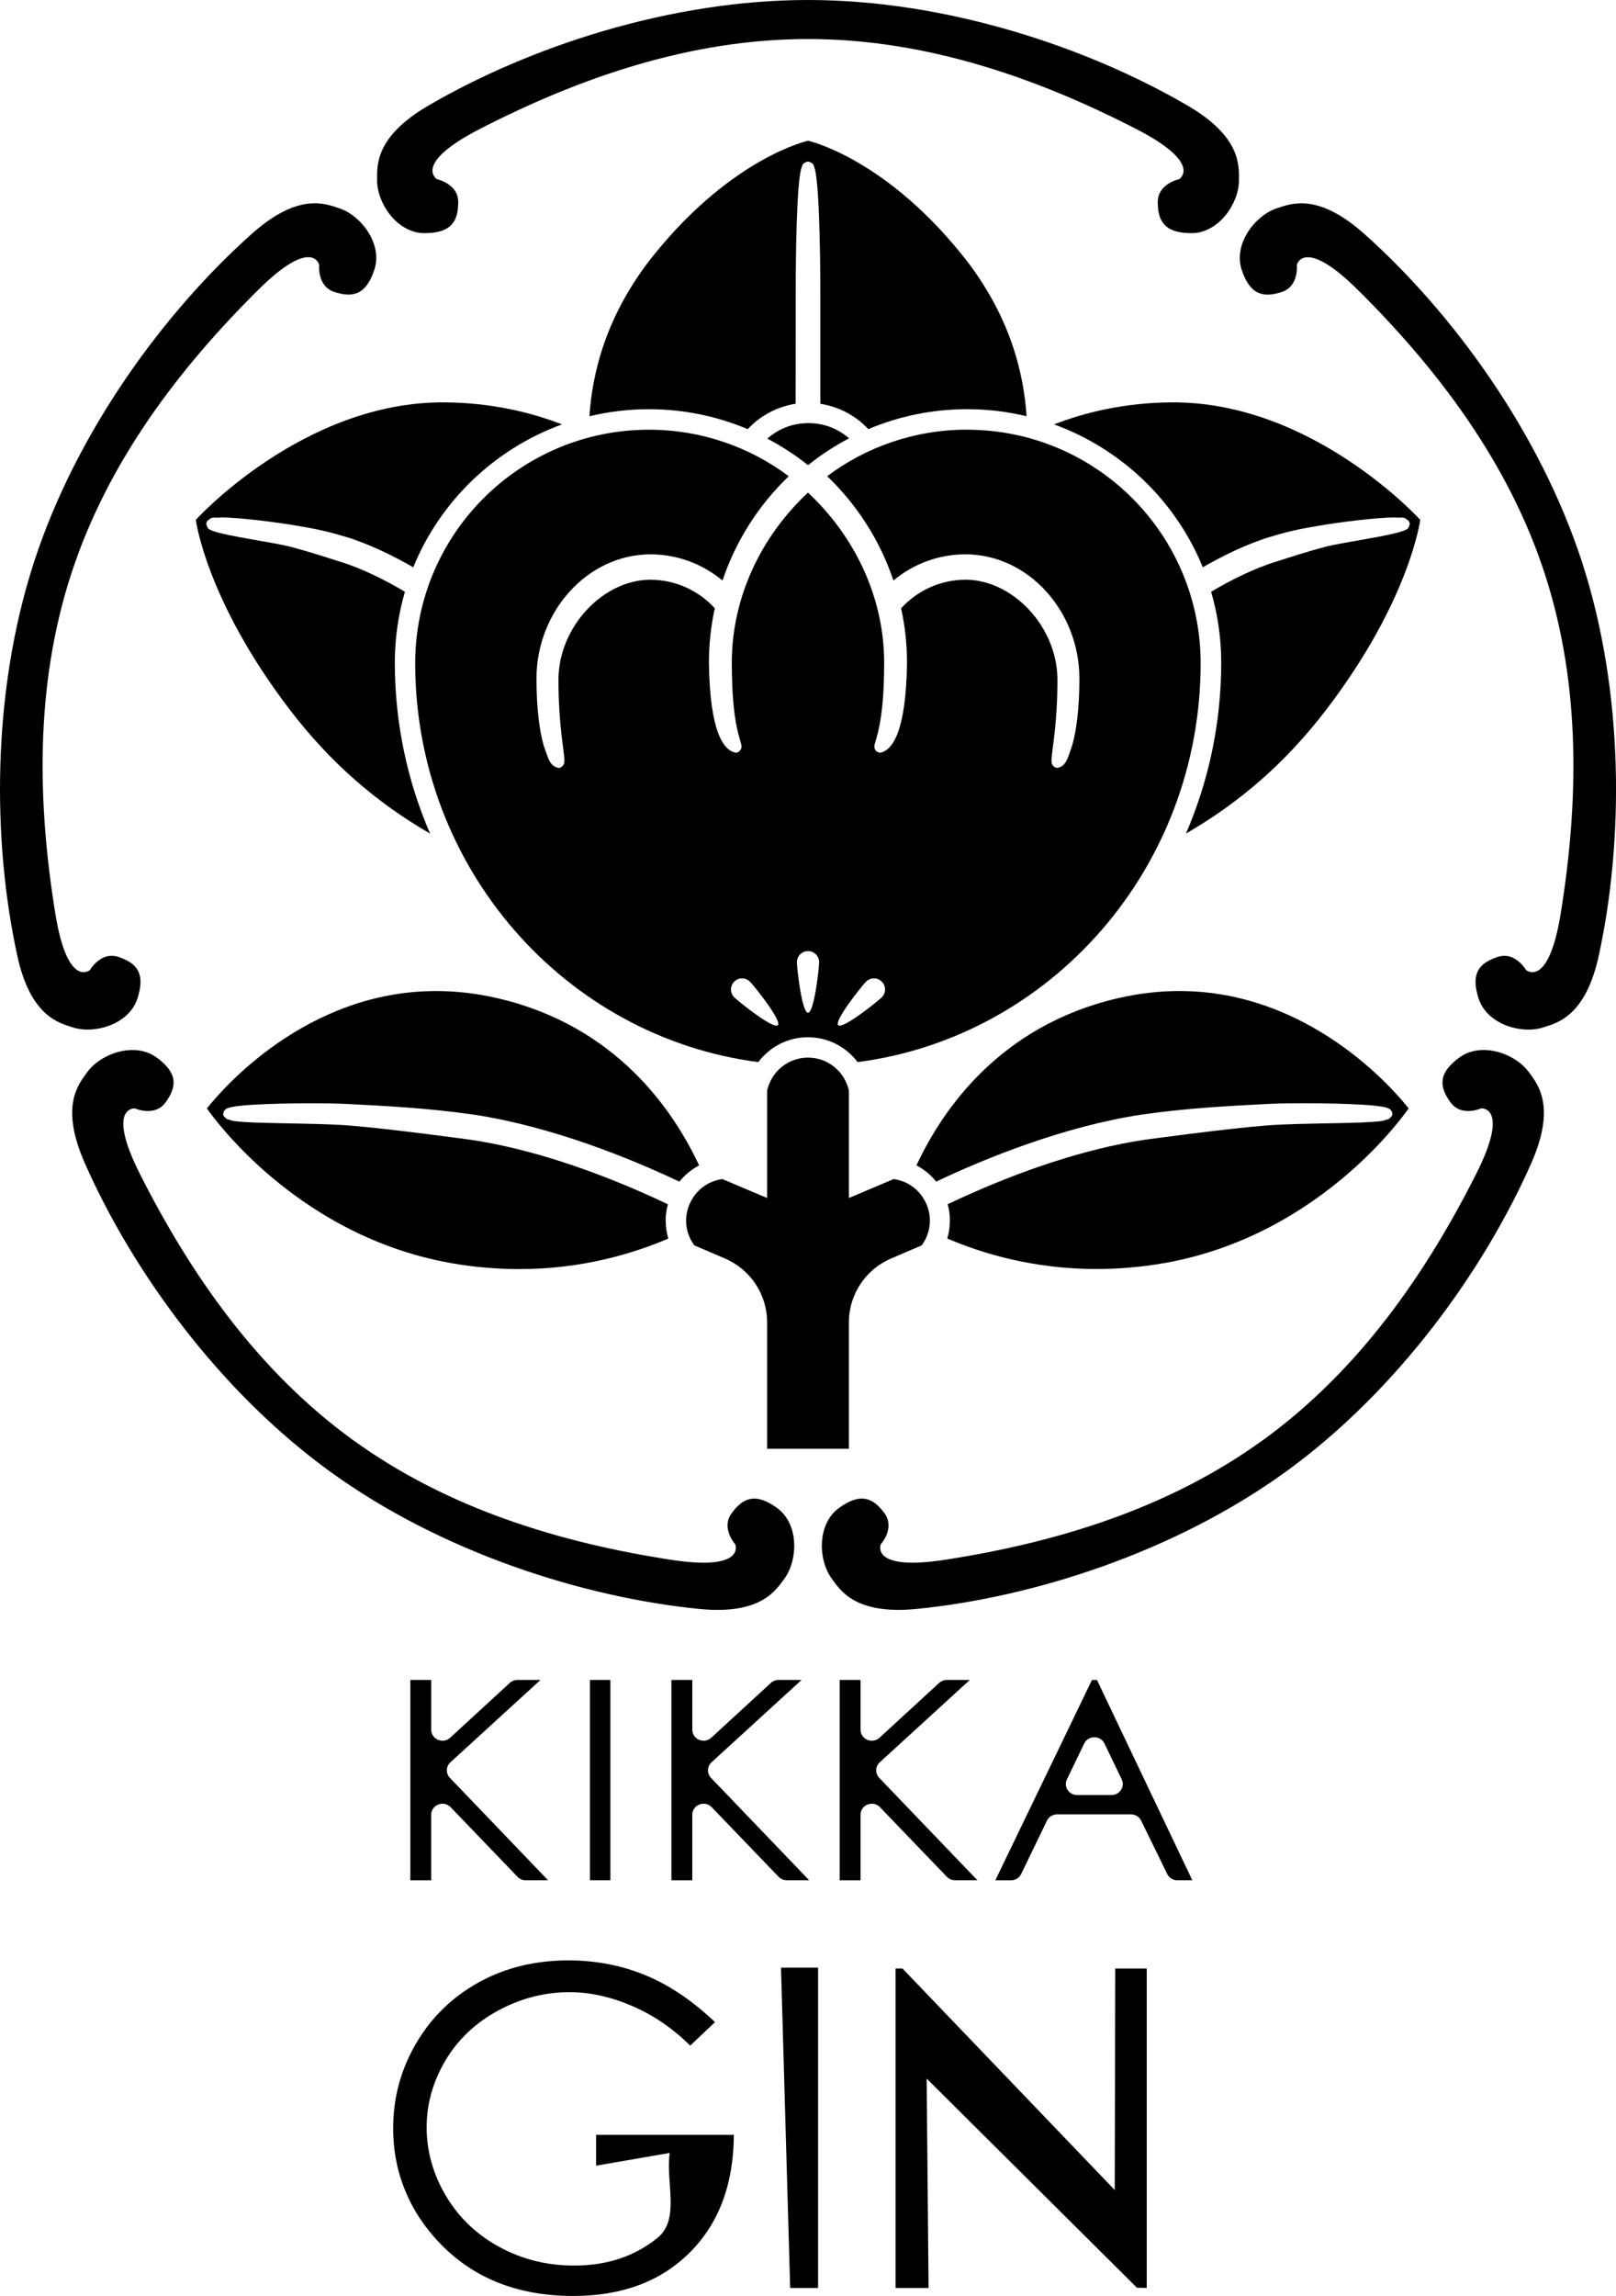
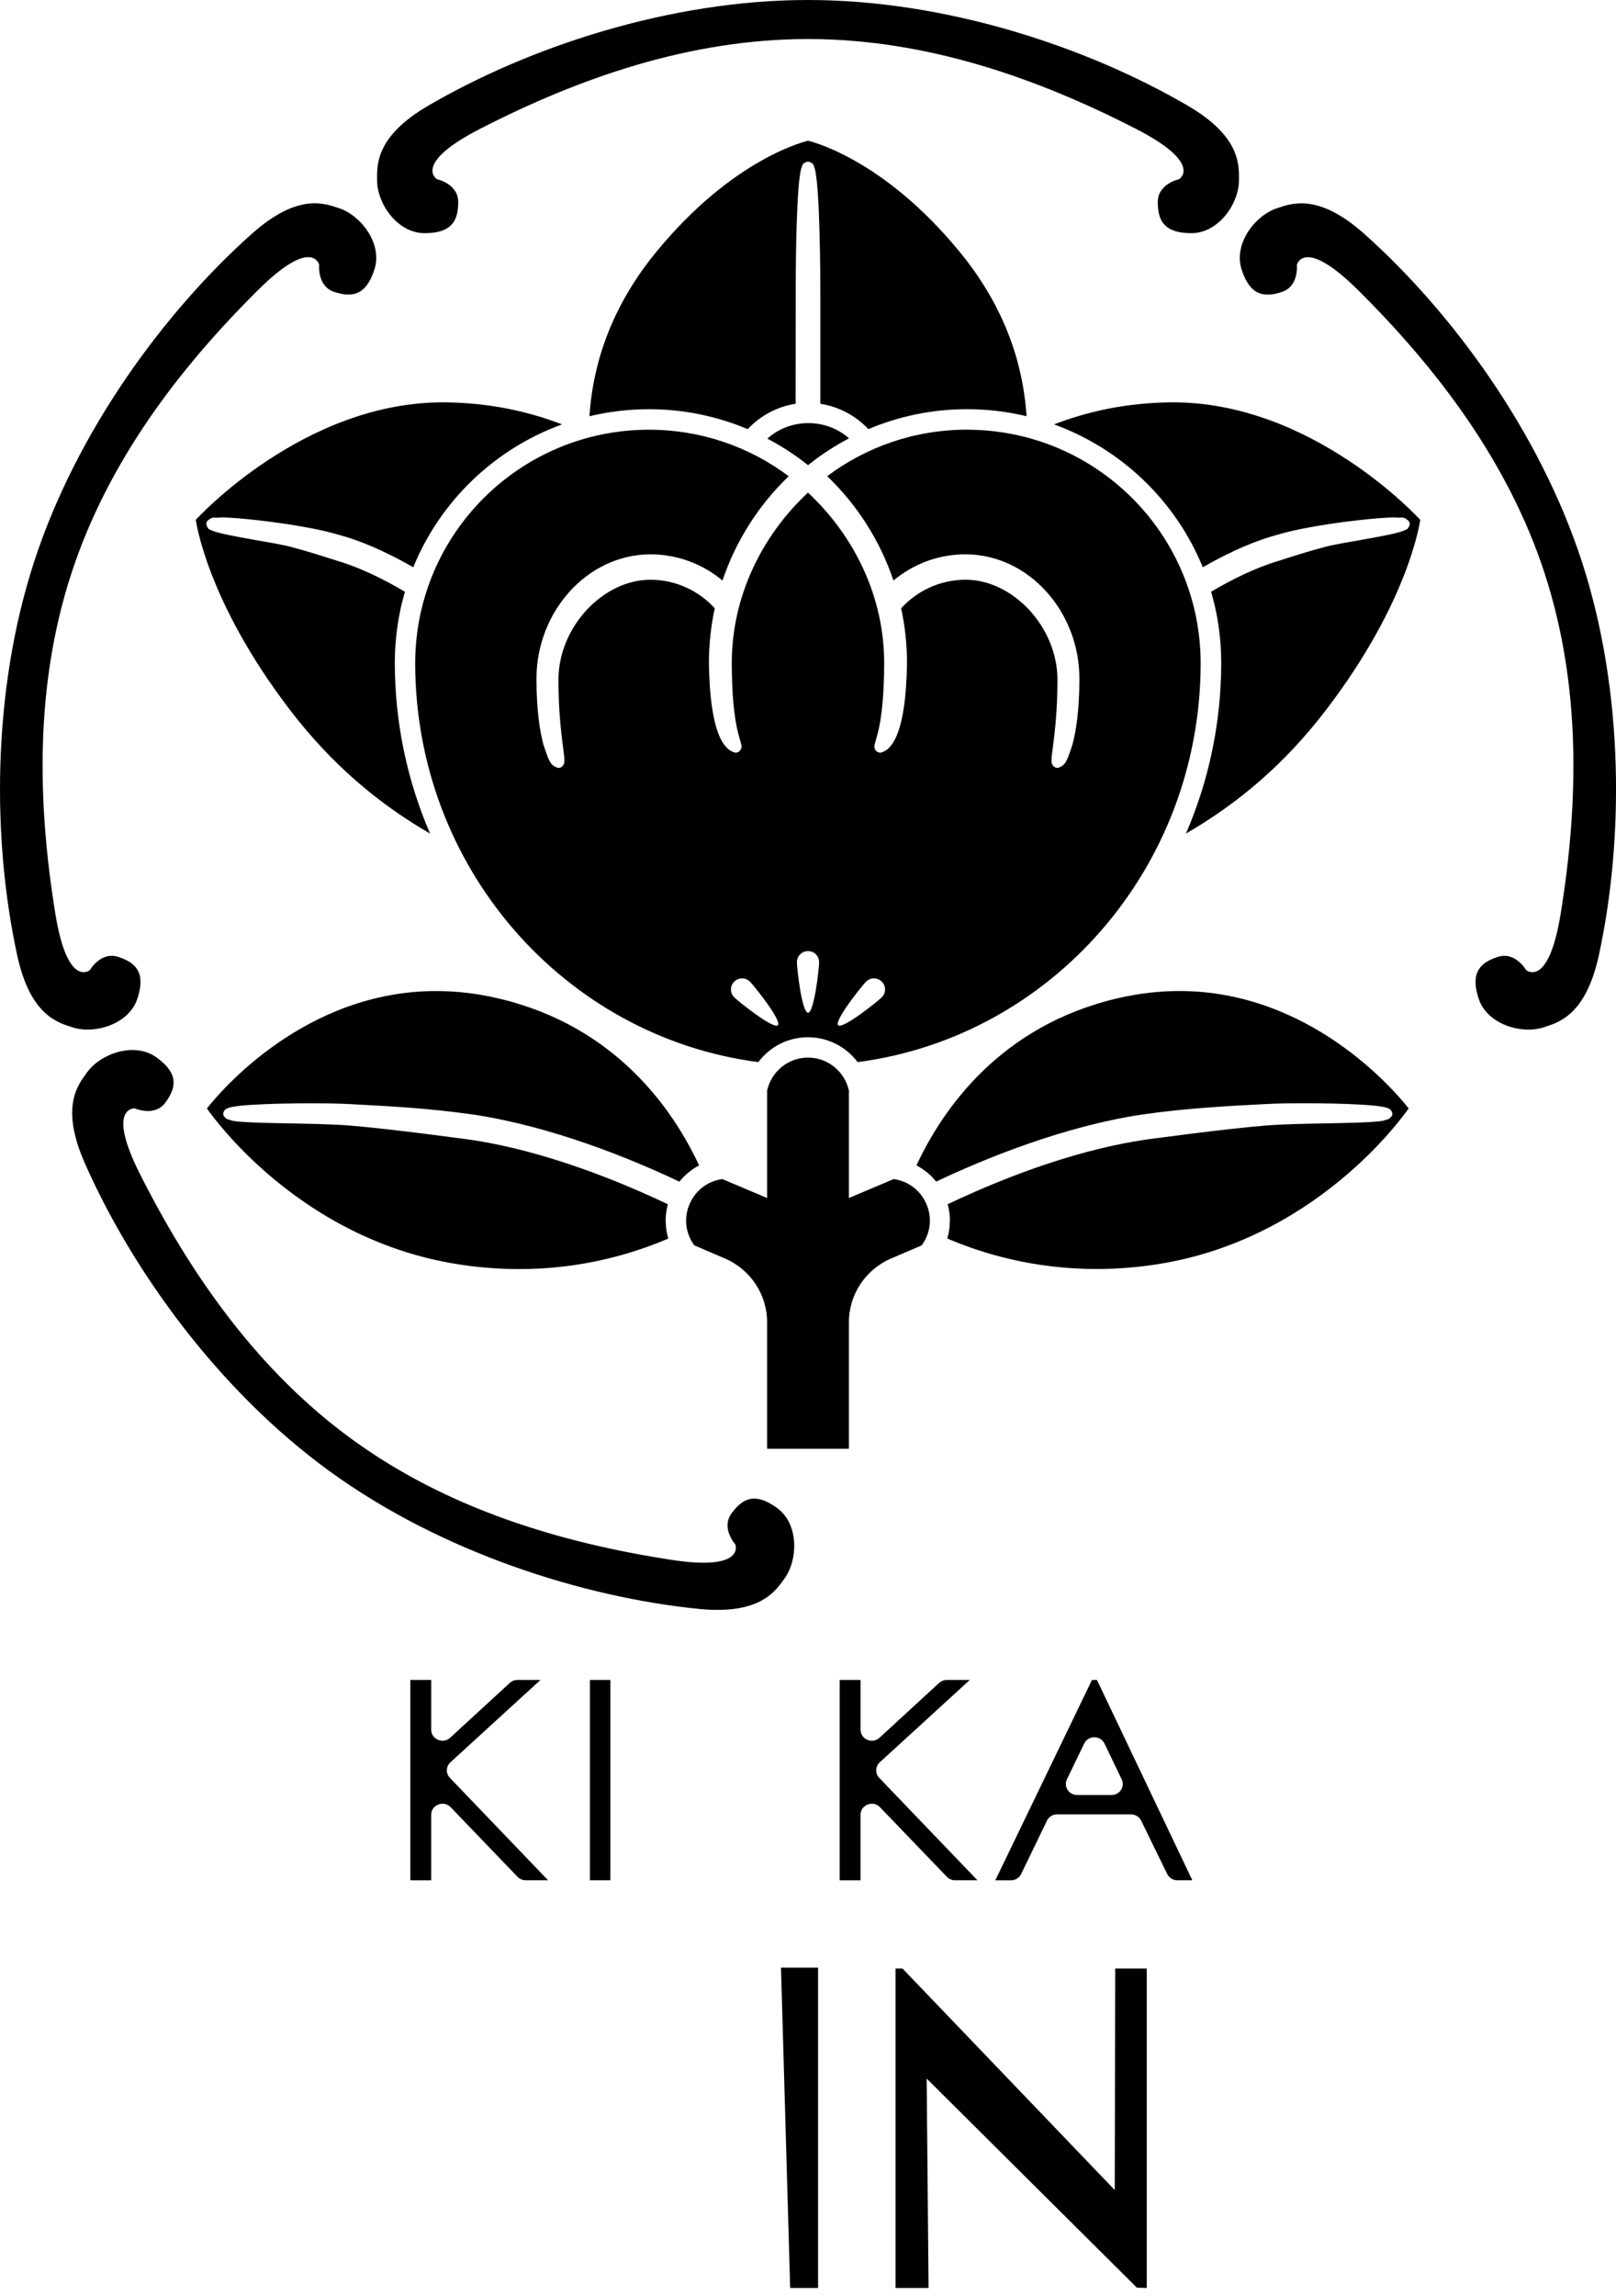
<svg xmlns="http://www.w3.org/2000/svg" fill="none" height="284" viewBox="0 0 200 284" width="200">
  <clipPath id="a">
    <path d="m0 0h200v284h-200z" />
  </clipPath>
  <g clip-path="url(#a)" fill="#000">
    <path d="m51.146 70.169c3.339-8.187 10.062-14.641 18.408-17.674-3.937-1.523-8.777-2.674-14.481-2.725-17.518-.16-30.84 14.529-30.84 14.529s1.274 9.969 11.678 23.545c4.99 6.508 10.656 11.411 17.317 15.266-2.792-6.457-4.355-13.593-4.365-21.095 0-3.061.435-6.019 1.25-8.819-2.405-1.429-5.401-2.942-8.244-3.787-1.756-.56-3.889-1.252-5.938-1.781-2.079-.543-7.864-1.303-9.644-1.975-.234-.166-.584-.051-.751-.821 0 0-.003 0 .003-.075 0-.024.003-.058.014-.095 0 0 0-.007.003-.007.027-.105.102-.244.221-.329l.017.02c.326-.346.591-.329.907-.319.177.01.367.02.591-.024 2.429.003 7.001.614 9.246.987 2.874.478 4.202.797 6.247 1.411 2.918.882 5.911 2.362 8.356 3.766z" />
    <path d="m157.213 66.399c2.042-.614 3.37-.933 6.243-1.411 2.249-.373 6.821-.981 9.25-.987.228.044.415.034.588.024.319-.01.587-.027.91.319l.014-.02c.119.085.193.224.227.329v.007c.01.041.021.075.021.095.01.075 0 .075.006.075-.169.77-.516.655-.754.821-1.783.672-7.568 1.429-9.647 1.975-2.051.529-4.178 1.222-5.934 1.781-2.843.848-5.843 2.358-8.248 3.787.819 2.799 1.254 5.755 1.254 8.819-.014 7.502-1.573 14.638-4.368 21.095 6.661-3.854 12.327-8.754 17.317-15.265 10.404-13.576 11.678-23.544 11.678-23.544s-13.322-14.689-30.84-14.529c-5.703.051-10.544 1.201-14.481 2.725 8.35 3.03 15.072 9.487 18.411 17.674 2.443-1.405 5.439-2.888 8.356-3.766z" />
    <path d="m33.078 145.149c5.122 4.431 12.721 9.297 22.667 11.075 2.989.532 5.832.753 8.509.753 7.786.007 14.134-1.924 18.459-3.777-.217-.712-.326-1.431-.312-2.066 0 0-.02-.054-.02-.163 0-.675.095-1.35.279-2.012-1.026-.488-2.157-1.004-3.387-1.544-5.741-2.511-13.414-5.3-20.999-6.43-.017 0-9.834-1.35-14.973-1.761-4.321-.349-11.93-.196-14.454-.573l-.788-.238s-.346-.318-.367-.359c-.041-.085-.065-.177-.065-.265 0-.139.044-.275.129-.383.17-.306.414-.292.543-.377.221-.071.475-.122.788-.166.625-.099 1.474-.17 2.463-.224 1.984-.115 4.535-.17 6.885-.17 1.878 0 3.628.031 4.861.102 4.222.227 9.627.472 15.435 1.317 9.596 1.465 19.308 5.405 25.351 8.275.679-.848 1.515-1.52 2.442-2.008-3.196-6.848-10.289-17.261-24.875-20.664-2.67-.628-5.221-.903-7.636-.903-16.166-.027-26.638 12.276-28.408 14.523.757 1.058 3.254 4.387 7.47 8.034z" />
    <path d="m166.868 145.142c4.215-3.648 6.716-6.976 7.47-8.035-1.77-2.25-12.239-14.549-28.405-14.522-2.415 0-4.966.275-7.639.902-14.583 3.404-21.679 13.814-24.872 20.664.927.485 1.763 1.157 2.439 2.009 6.039-2.874 15.751-6.813 25.351-8.279 5.808-.845 11.213-1.089 15.435-1.317 1.233-.071 2.982-.102 4.861-.102 2.35 0 4.901.058 6.885.173.995.055 1.841.126 2.463.224.312.045.567.095.788.167.129.084.374.071.543.376.089.109.13.245.13.384 0 .088-.021.18-.062.264-.02.041-.36.346-.37.36l-.788.238c-2.524.376-10.133.223-14.454.573-5.142.411-14.959 1.761-14.973 1.761-7.585 1.13-15.262 3.916-20.999 6.43-1.23.536-2.361 1.052-3.387 1.544.187.658.279 1.337.279 2.008 0 .106-.021.16-.021.163.014.635-.091 1.354-.309 2.067 4.321 1.849 10.673 3.776 18.455 3.773 2.677 0 5.52-.221 8.513-.75 9.946-1.778 17.545-6.644 22.667-11.075z" />
    <path d="m105.064 179.205v-15.656c0-3.511 2.134-6.541 5.164-7.858l3.838-1.646c1.192-1.598 1.382-3.769.336-5.619-.832-1.476-2.248-2.371-3.804-2.582l-5.534 2.342v-13.284c-.519-2.335-2.571-4.082-5.061-4.082-2.49 0-4.545 1.747-5.065 4.082v13.284l-5.54-2.342c-1.556.211-2.969 1.106-3.801 2.582-1.046 1.85-.856 4.021.336 5.619l3.838 1.646c3.033 1.317 5.167 4.347 5.167 7.858v15.656z" />
    <path d="m100.051 17.396s-9.239 1.988-18.954 13.918c-6.257 7.682-7.823 15.157-8.146 20.172 2.354-.563 4.81-.869 7.344-.869 4.338 0 8.475.875 12.242 2.467 1.535-1.642 3.607-2.782 5.931-3.142.007-5.347.003-10.339.01-13.277.003-5.429.112-13.589.673-15.791.16-.282.017-.702.846-.896.839.197.7.614.846.896.088.339.159.767.217 1.293.126 1.052.218 2.494.285 4.126.136 3.264.184 7.288.184 10.369v13.284c2.33.36 4.402 1.49 5.938 3.135 3.767-1.591 7.904-2.467 12.242-2.467 2.527 0 4.986.305 7.34.869-.322-5.015-1.888-12.49-8.149-20.172-9.711-11.933-18.947-13.918-18.947-13.918" />
    <path d="m119.709 53.146c-6.505 0-12.507 2.134-17.334 5.755 3.692 3.532 6.535 7.95 8.2 12.907 2.422-2.026 5.54-3.244 8.951-3.244 7.863.051 14.063 7.156 14.063 15.36 0 3.878-.405 6.545-.887 8.269-.611 1.714-.727 2.507-1.81 2.792-.017 0-.092.01-.265-.044-.578-.329-.462-.702-.49-.909.011-1.177.734-4.228.734-9.948.004-6.559-5.55-12.364-11.345-12.378-3.176.003-6.02 1.367-8 3.539.476 2.185.727 4.448.727 6.769-.126 8.635-1.855 10.793-3.292 11.089-.125 0-.298-.027-.495-.183-.181-.142-.269-.445-.252-.577.061-.926 1.189-2.429 1.213-10.329 0-8.3-3.774-15.808-9.43-21.081-5.659 5.273-9.43 12.778-9.43 21.081.02 7.899 1.145 9.402 1.209 10.329.003.136-.058.421-.367.658-.071.041-.211.102-.384.102-1.44-.295-3.166-2.45-3.288-11.089 0-2.324.251-4.587.724-6.773-1.98-2.168-4.817-3.529-7.986-3.532-5.809.01-11.363 5.816-11.359 12.378 0 5.714.724 8.768.734 9.948-.041.214.095.57-.496.916l-.078.024-.082.01s0 0-.092.003c-1.094-.285-1.206-1.076-1.821-2.792-.482-1.724-.886-4.384-.886-8.269 0-8.201 6.209-15.309 14.073-15.36 3.41 0 6.525 1.218 8.947 3.244 1.668-4.957 4.508-9.372 8.2-12.904-4.827-3.62-10.829-5.755-17.331-5.755-15.958.024-28.873 12.921-28.9 28.861 0 25.346 18.523 46.258 42.464 49.362 1.406-1.862 3.618-3.074 6.141-3.074 2.524 0 4.742 1.212 6.149 3.074 23.934-3.104 42.457-24.016 42.457-49.362-.031-15.941-12.935-28.838-28.894-28.861zm-23.442 73.667c-.537.536-4.861-2.918-5.398-3.451-.537-.536-.537-1.405 0-1.941s1.403-.536 1.943 0c.537.533 3.991 4.856 3.455 5.392zm3.737-1.544c-.761 0-1.376-5.494-1.376-6.254s.615-1.37 1.376-1.37 1.372.614 1.372 1.37c0 .757-.615 6.254-1.372 6.254zm9.127-1.907c-.533.533-4.861 3.987-5.394 3.451-.537-.536 2.918-4.856 3.451-5.392.54-.536 1.41-.536 1.943 0 .54.533.54 1.405 0 1.941z" />
    <path d="m105.078 54.221c-1.712.899-3.336 1.944-4.837 3.132l-.228.18-.01-.013-.014.01-.228-.18c-1.488-1.171-3.105-2.199-4.793-3.095 1.352-1.204 3.122-1.917 5.081-1.917 1.96 0 3.683.706 5.031 1.876z" />
    <path d="m99.999 4.828c14.575 0 28.296 4.801 40.586 11.109 8.431 4.326 5.337 6.23 5.337 6.23s-2.633.55-2.633 2.82c0 2.27.754 3.854 4.158 3.854 3.403 0 5.887-3.705 5.887-6.505 0-1.812.315-5.392-6.349-9.273-12.453-7.261-29.899-13.063-46.986-13.063-17.086 0-34.529 5.802-46.985 13.063-6.658 3.882-6.342 7.461-6.342 9.273 0 2.799 2.473 6.505 5.88 6.505 3.407 0 4.158-1.588 4.158-3.854 0-2.267-2.629-2.82-2.629-2.82s-3.101-1.903 5.333-6.23c12.29-6.311 26.01-11.109 40.586-11.109z" />
    <path d="m8.808 71.007c4.504-13.847 13.316-25.394 23.122-35.122 6.722-6.678 7.572-3.139 7.572-3.139s-.285 2.667 1.879 3.369c2.16.699 3.9.472 4.953-2.762 1.056-3.237-1.709-6.735-4.372-7.601-1.726-.56-5.031-1.965-10.788 3.162-10.768 9.592-21.679 24.369-26.961 40.601-5.279 16.233-5.146 34.596-2.079 48.674 1.637 7.526 5.146 8.333 6.868 8.893 2.667.862 6.96-.343 8.01-3.58 1.053-3.233-.224-4.445-2.388-5.144-2.154-.699-3.492 1.626-3.492 1.626s-2.772 2.365-4.287-6.99c-2.208-13.63-2.541-28.142 1.963-41.989z" />
    <path d="m43.639 178.089c-11.79-8.561-20.065-20.494-26.292-32.818-4.28-8.452-.649-8.171-.649-8.171s2.449 1.1 3.784-.732c1.338-1.84 1.661-3.567-1.097-5.562-2.755-2.002-6.94-.461-8.58 1.802-1.07 1.466-3.431 4.18-.326 11.228 5.809 13.189 16.502 28.128 30.331 38.158 13.822 10.033 31.346 15.578 45.698 17.02 7.673.767 9.521-2.311 10.595-3.777 1.641-2.266 1.817-6.718-.938-8.716-2.751-2.002-4.297-1.154-5.632.678-1.335 1.836.465 3.824.465 3.824s1.393 3.359-7.976 1.91c-13.659-2.113-27.579-6.28-39.373-14.841z" />
-     <path d="m156.361 178.089c-11.794 8.56-25.714 12.727-39.373 14.841-9.372 1.449-7.982-1.91-7.982-1.91s1.807-1.989.472-3.824c-1.335-1.833-2.881-2.677-5.632-.679-2.758 1.999-2.582 6.45-.931 8.717 1.063 1.466 2.915 4.547 10.585 3.776 14.351-1.438 31.876-6.989 45.704-17.019 13.822-10.03 24.515-24.966 30.328-38.159 3.101-7.047.747-9.758-.327-11.227-1.644-2.26-5.829-3.804-8.58-1.802-2.758 1.995-2.436 3.725-1.101 5.561s3.788.733 3.788.733 3.631-.282-.649 8.171c-6.226 12.327-14.501 24.26-26.292 32.817z" />
    <path d="m191.193 71.007c4.507 13.847 4.168 28.363 1.963 41.992-1.515 9.348-4.283 6.99-4.283 6.99s-1.339-2.328-3.496-1.629c-2.164.699-3.437 1.911-2.384 5.144 1.053 3.237 5.346 4.449 8.009 3.58 1.729-.56 5.232-1.367 6.869-8.893 3.064-14.078 3.2-32.438-2.079-48.67-5.279-16.236-16.196-31.009-26.957-40.602-5.762-5.127-9.067-3.722-10.792-3.162-2.663.865-5.425 4.364-4.372 7.601 1.053 3.234 2.796 3.461 4.959 2.762 2.161-.702 1.872-3.366 1.872-3.366s.853-3.539 7.582 3.139c9.803 9.725 18.611 21.275 23.115 35.118z" />
    <path d="m50.787 207.798h2.582v6.155c0 1.191 1.454 1.809 2.344.995l7.375-6.78c.258-.237.598-.37.951-.37h2.85l-11.142 10.186c-.564.516-.591 1.378-.065 1.928l12.15 12.666h-2.768c-.384 0-.751-.156-1.012-.428l-8.281-8.611c-.863-.899-2.405-.299-2.405.933v8.109h-2.582v-24.779z" />
    <path d="m73.012 207.798h2.531v24.78h-2.531z" />
-     <path d="m83.101 207.798h2.582v6.155c0 1.191 1.454 1.809 2.344.995l7.375-6.78c.258-.237.598-.37.951-.37h2.85l-11.142 10.186c-.564.516-.591 1.378-.065 1.928l12.15 12.666h-2.768c-.384 0-.751-.156-1.012-.428l-8.282-8.611c-.863-.899-2.405-.299-2.405.933v8.109h-2.582v-24.779z" />
    <path d="m103.923 207.798h2.582v6.155c0 1.191 1.454 1.809 2.344.995l7.378-6.78c.258-.237.598-.37.951-.37h2.846l-11.141 10.186c-.564.516-.591 1.378-.065 1.928l12.151 12.666h-2.769c-.384 0-.75-.156-1.012-.428l-8.281-8.611c-.863-.899-2.405-.299-2.405.933v8.109h-2.582v-24.779z" />
    <path d="m135.762 207.798 11.804 24.78h-1.854c-.537 0-1.023-.302-1.254-.774l-3.227-6.606c-.231-.472-.72-.774-1.253-.774h-9.148c-.537 0-1.026.302-1.257.781l-3.19 6.596c-.231.475-.72.78-1.256.78h-1.943l11.96-24.779h.622zm-1.579 7.869-2.137 4.421c-.438.903.238 1.944 1.257 1.944h4.263c1.019 0 1.692-1.038 1.257-1.941l-2.127-4.421c-.499-1.041-2.014-1.041-2.517 0z" />
-     <path d="m88.488 250.127-3.064 2.901c-2.205-2.168-4.62-3.81-7.249-4.93-2.626-1.12-5.187-1.68-7.677-1.68-3.101 0-6.057.76-8.862 2.284-2.806 1.523-4.98 3.586-6.522 6.192-1.542 2.606-2.313 5.358-2.313 8.259s.798 5.799 2.395 8.476 3.801 4.781 6.614 6.311c2.816 1.53 5.897 2.297 9.25 2.297 4.069 0 7.51-1.147 10.326-3.437 2.816-2.294.978-6.84 1.498-10.495l-9.11 1.575v-3.814h17.049c-.037 6.107-1.851 10.956-5.445 14.546-3.594 3.59-8.404 5.385-14.426 5.385-7.826 0-13.907-2.85-18.244-8.547-2.262-2.973-3.665-6.597-3.971-10.319-.367-4.468.547-8.588 2.745-12.351 1.882-3.223 4.463-5.744 7.745-7.563 3.281-1.818 6.991-2.728 11.132-2.728 3.353 0 6.508.604 9.467 1.812 2.959 1.208 5.846 3.149 8.659 5.816z" />
    <path d="m96.658 243.385h4.589v39.621h-3.454z" />
    <path d="m110.836 283.006v-39.512h.859l26.268 27.399.061-27.399h3.9v39.512l-1.22-.034-26.019-25.869.237 25.903z" />
  </g>
</svg>